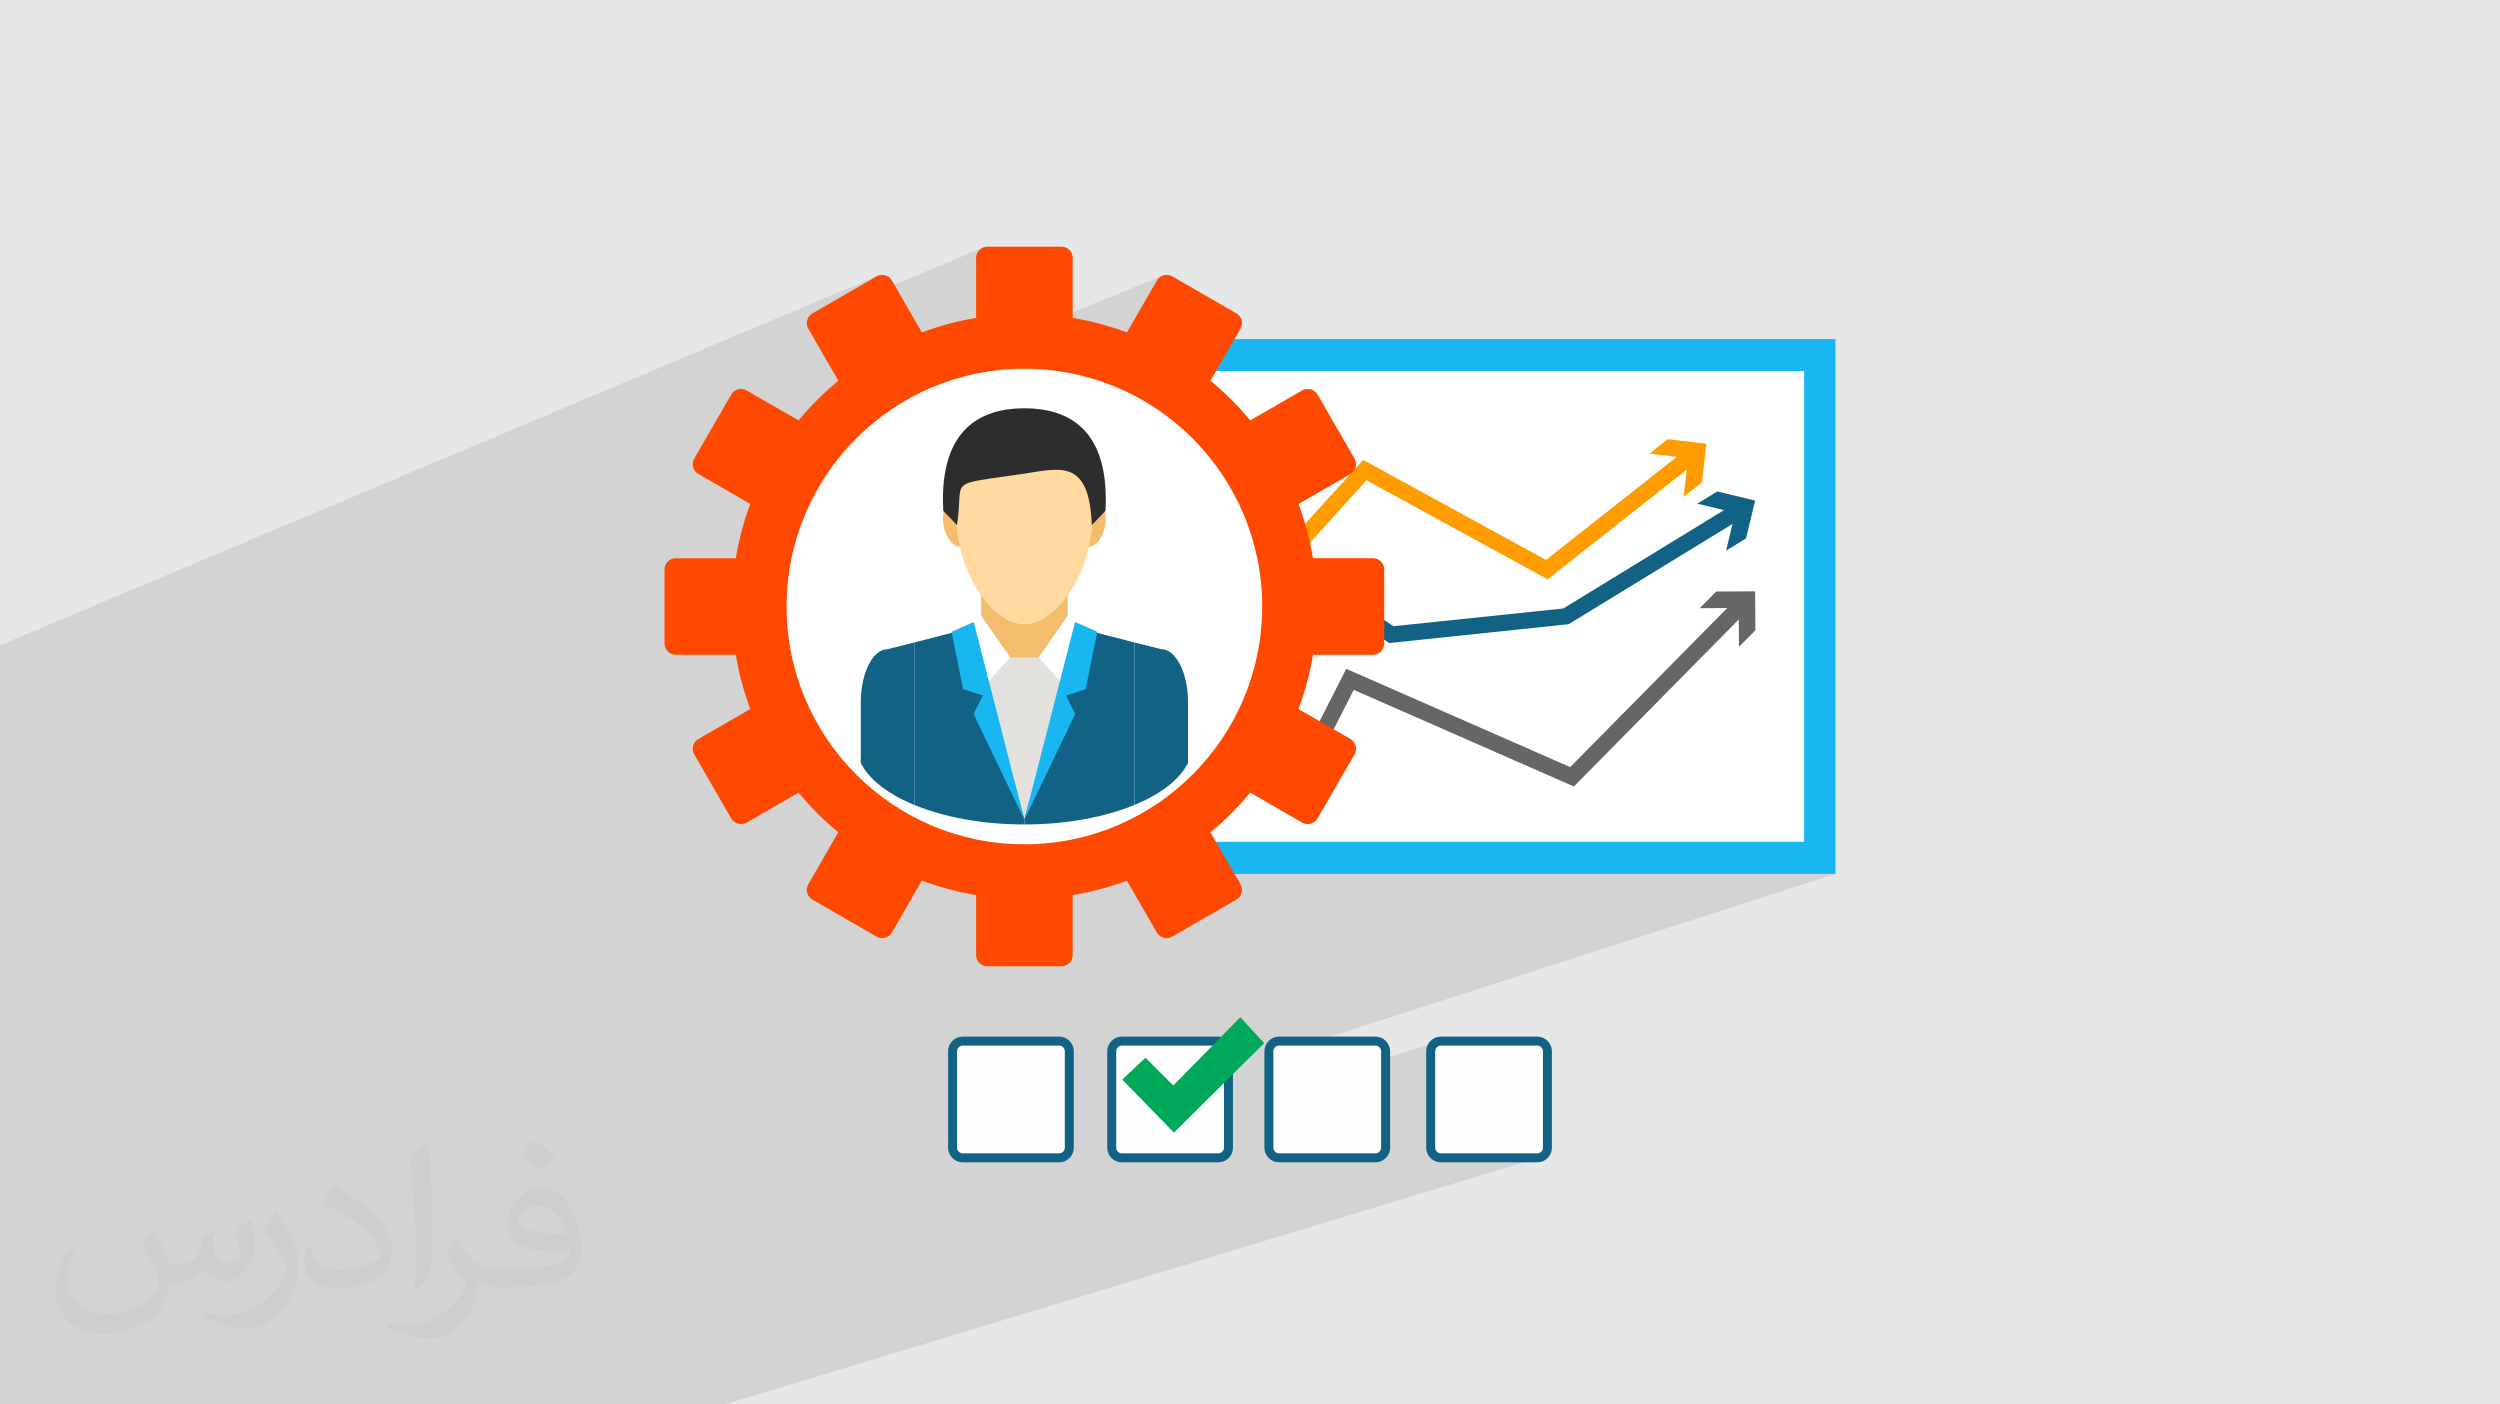
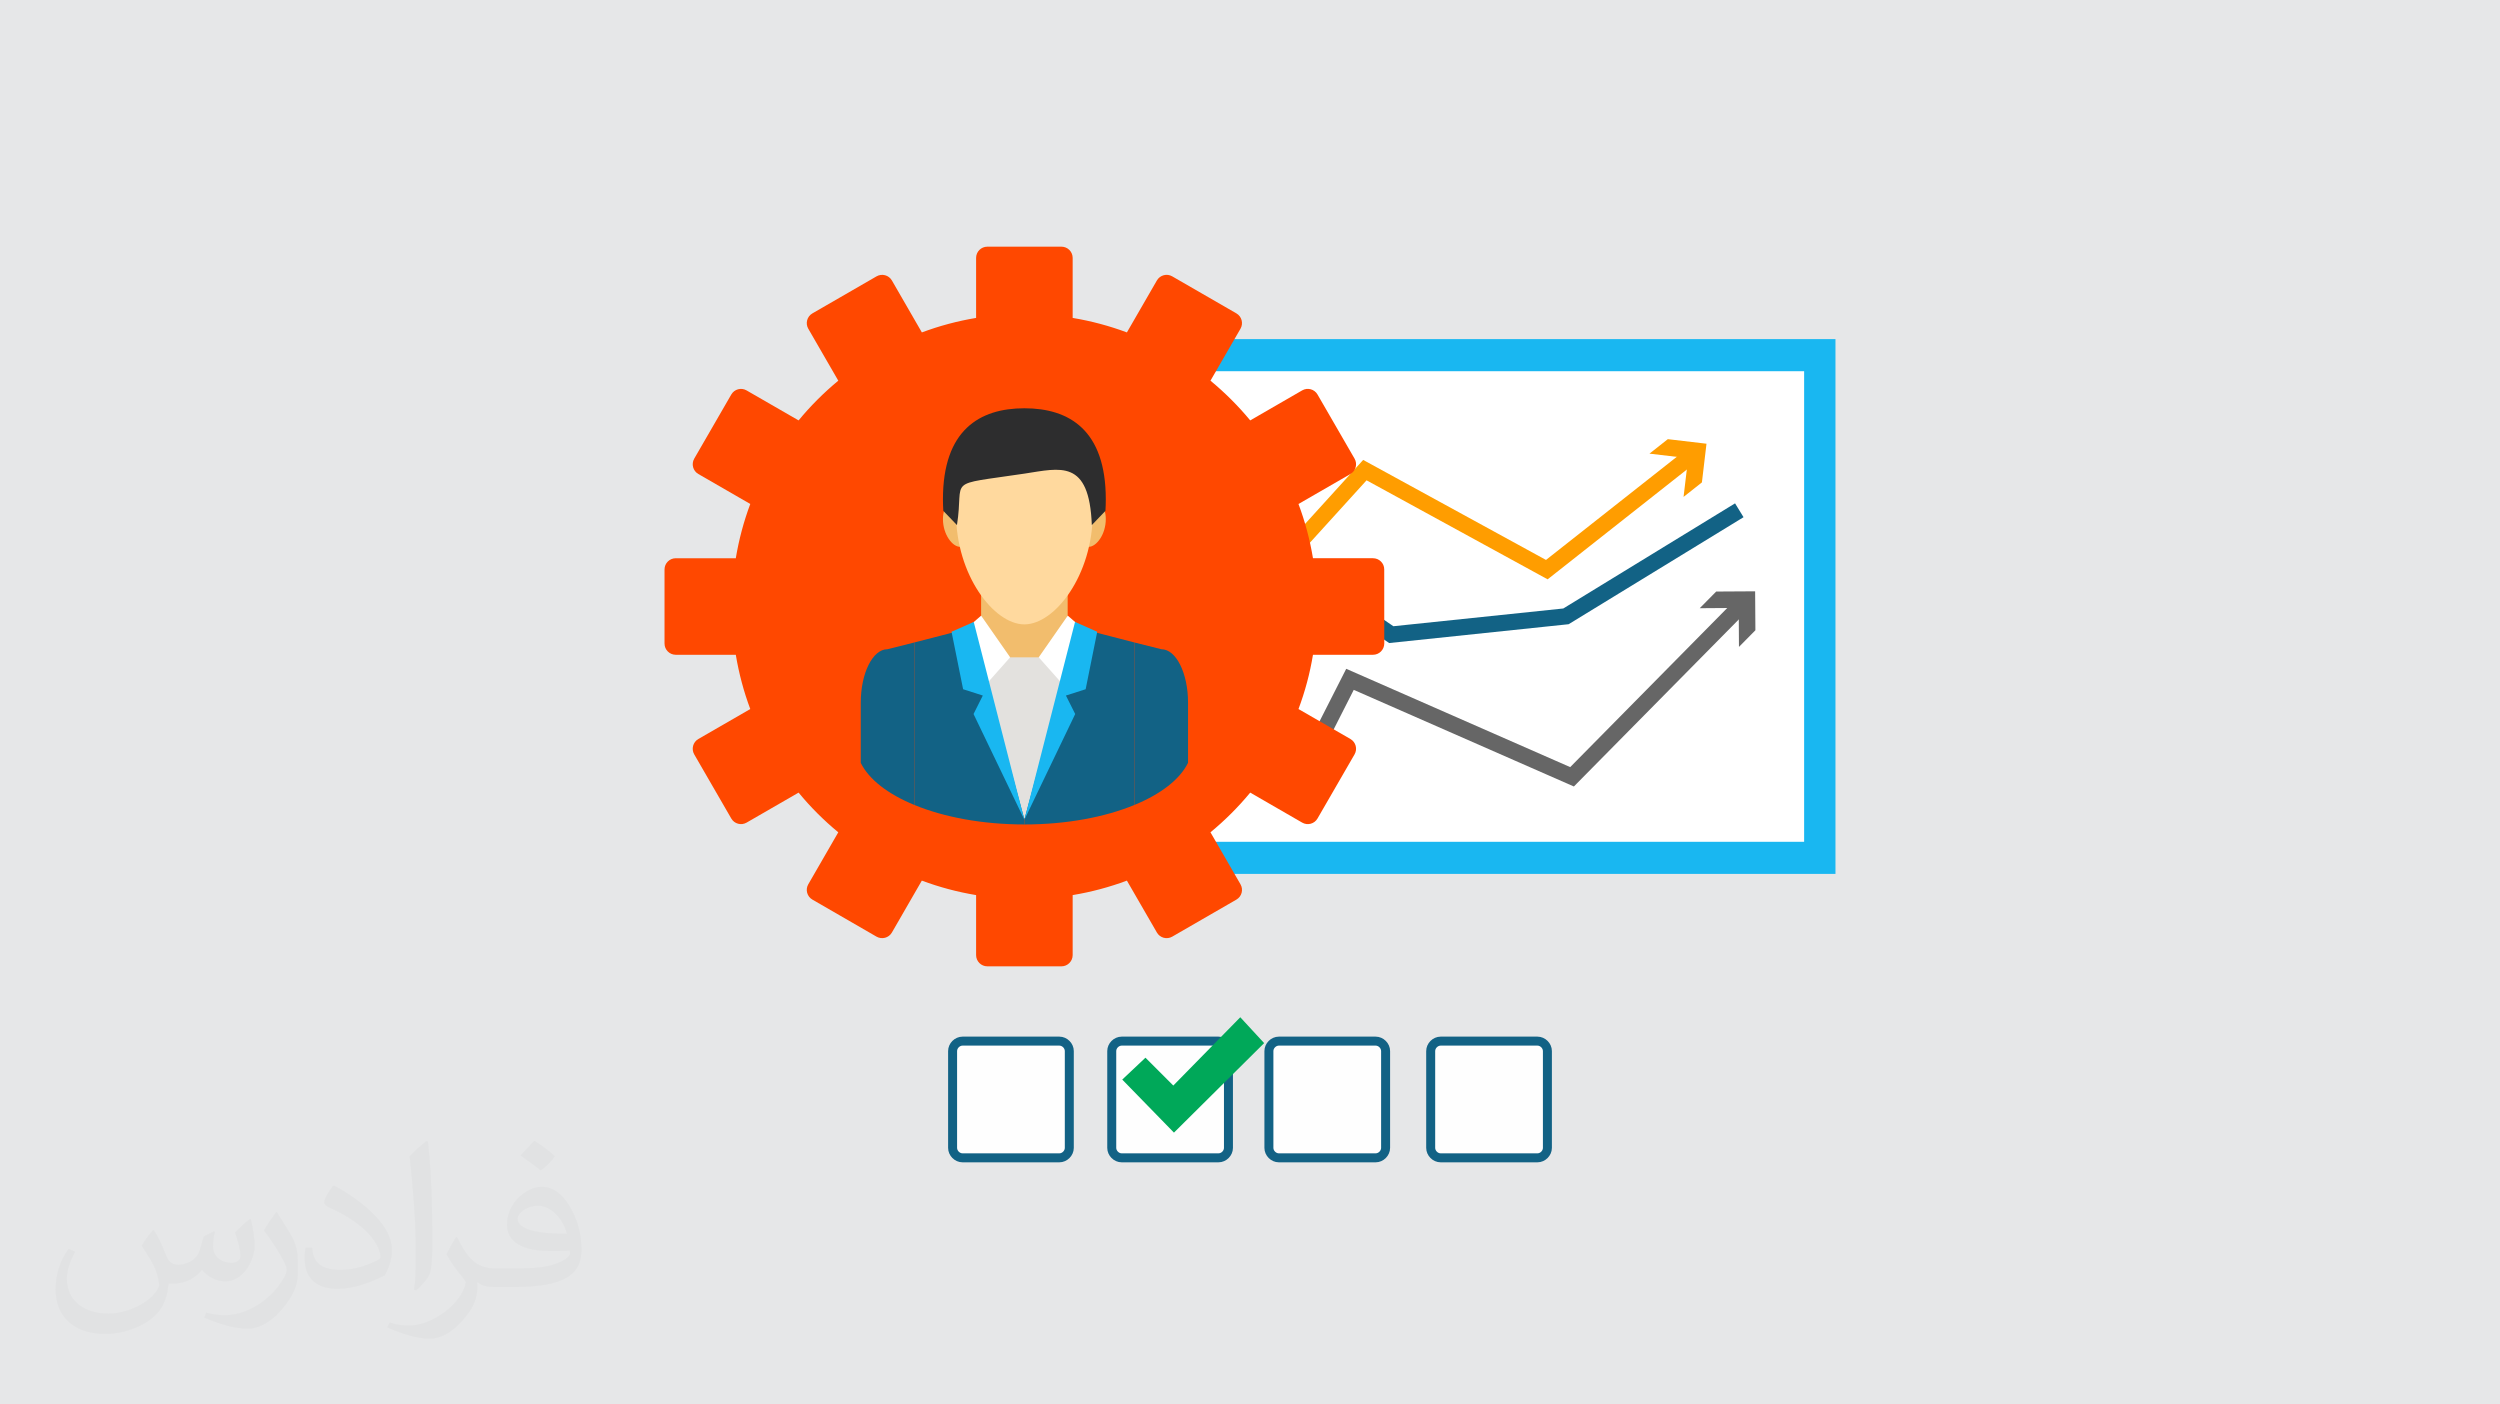
<svg xmlns="http://www.w3.org/2000/svg" xml:space="preserve" width="94.192mm" height="52.917mm" version="1.1" style="shape-rendering:geometricPrecision; text-rendering:geometricPrecision; image-rendering:optimizeQuality; fill-rule:evenodd; clip-rule:evenodd" viewBox="0 0 9404.92 5283.66">
  <defs>
    <style type="text/css">
   
    .str0 {stroke:#126285;stroke-width:33.81;stroke-miterlimit:22.926}
    .fil4 {fill:#00A859}
    .fil0 {fill:#E6E7E8}
    .fil3 {fill:#FEFEFE}
    .fil9 {fill:#126285;fill-rule:nonzero}
    .fil6 {fill:#19B7F1;fill-rule:nonzero}
    .fil14 {fill:#2D2D2E;fill-rule:nonzero}
    .fil10 {fill:#666666;fill-rule:nonzero}
    .fil15 {fill:#E3E1DE;fill-rule:nonzero}
    .fil12 {fill:#F2BD6D;fill-rule:nonzero}
    .fil5 {fill:#FEA929;fill-rule:nonzero}
    .fil11 {fill:#FF4800;fill-rule:nonzero}
    .fil8 {fill:#FF9D00;fill-rule:nonzero}
    .fil13 {fill:#FFD99E;fill-rule:nonzero}
    .fil7 {fill:white;fill-rule:nonzero}
    .fil2 {fill:#373435;fill-opacity:0.031}
    .fil1 {fill:#2B2A29;fill-opacity:0.102}
   
  </style>
  </defs>
  <g id="Layer_x0020_1">
    <polygon class="fil0" points="-0,0 9404.92,0 9404.92,5283.66 -0,5283.66 " />
-     <polygon class="fil1" points="-0,2962.56 -0,2945.61 -0,2933.2 -0,2882.22 -0,2853.28 -0,2830.96 -0,2822.7 -0,2809.53 -0,2794.3 -0,2782.47 -0,2729.26 -0,2708.8 -0,2624.93 -0,2616.3 -0,2508.87 -0,2506.75 -0,2481.64 -0,2462.17 -0,2427.8 -0,2427.61 3305.34,1036.09 3297.54,1039.59 3056.16,1178.94 3049.24,1183.92 3043.61,1190.01 3039.36,1196.97 3036.52,1204.57 3035.8,1208.84 3697.93,931.24 3690.74,935.13 3684.48,940.28 3679.31,946.53 3675.41,953.7 3672.93,961.63 3672.07,970.16 3672.07,1195.98 3143.12,1413.9 3153.63,1432.09 3143.47,1440.59 3133.42,1449.2 3123.47,1457.93 3113.63,1466.77 3103.89,1475.74 3094.27,1484.8 3084.75,1493.99 3075.34,1503.28 3066.06,1512.69 3056.88,1522.21 3047.83,1531.82 3044.58,1535.36 3678.47,1275.7 3678.47,1320.67 4370.29,1038.18 4363.33,1042.43 4357.23,1048.05 4352.22,1054.97 4239.35,1250.51 3898.09,1388.33 3899.75,1388.37 3945.17,1391.81 3981.92,1396.49 6787.07,1396.49 6787.07,3166.8 6417.02,3287.55 6904.98,3287.55 4773.56,3974.17 4773.56,4120.6 5412.31,3917.44 5405.38,3919.69 5399.04,3923.23 5393.45,3927.87 5388.8,3933.46 5385.27,3939.81 5383.01,3946.73 5382.22,3954.07 5382.22,4318.29 5383.01,4325.63 5385.27,4332.57 5388.8,4338.91 5393.45,4344.5 5399.04,4349.15 5405.38,4352.68 5412.31,4354.94 5419.63,4355.73 5783.88,4355.73 5791.22,4354.94 2726.01,5283.66 2721.66,5283.66 2387.57,5283.66 2241.56,5283.66 2167.78,5283.66 2163.38,5283.66 1829.27,5283.66 1685.15,5283.66 1625.53,5283.66 1621.11,5283.66 1287.04,5283.66 1193.29,5283.66 1192.34,5283.66 1144.7,5283.66 1116.99,5283.66 1076.4,5283.66 1071.96,5283.66 737.88,5283.66 708.64,5283.66 691.22,5283.66 653.4,5283.66 597.38,5283.66 579.68,5283.66 457.39,5283.66 309.89,5283.66 300.03,5283.66 213.82,5283.66 129.9,5283.66 57.79,5283.66 -0,5283.66 -0,5150.08 -0,5126.18 -0,5015.33 -0,4990.61 -0,4988.62 -0,4983.88 -0,4969.11 -0,4904.23 -0,4903.87 -0,4853.51 -0,4799.82 -0,4786.6 -0,4778.53 -0,4778.22 -0,4763.97 -0,4709.34 -0,4688.32 -0,4674.45 -0,4651.49 -0,4639.95 -0,4638.16 -0,4629.84 -0,4587.86 -0,4585.9 -0,4582.16 -0,4580.86 -0,4556.85 -0,4545.92 -0,4538.24 -0,4537.36 -0,4536.45 -0,4523.73 -0,4512.08 -0,4498.03 -0,4487.63 -0,4476.36 -0,4476.35 -0,4476.3 -0,4476.29 -0,4476.09 -0,4471.52 -0,4470.75 -0,4455.82 -0,4451.26 -0,4450.11 -0,4448.52 -0,4446 -0,4423.74 -0,4414.88 -0,4413.24 -0,4395.68 -0,4394.29 -0,4380.83 -0,4338.02 -0,4326.07 -0,4323.84 -0,4304.76 -0,4287.97 -0,4284.09 -0,4272.87 -0,4272.28 -0,4258.48 -0,4253.62 -0,4220.71 -0,4216.77 -0,4201.35 -0,4179.99 -0,4163.88 -0,4124.93 -0,4094.12 -0,4090.99 -0,4090.67 -0,4086.78 -0,4071.91 -0,4064.26 -0,4063.47 -0,4051.78 -0,4035.88 -0,4033.58 -0,4023 -0,4005.19 -0,3999.69 -0,3998.68 -0,3981.14 -0,3978.19 -0,3965.99 -0,3965.7 -0,3942.51 -0,3929.74 -0,3927.53 -0,3917.34 -0,3880.51 -0,3858.29 -0,3857.47 -0,3857.03 -0,3826.99 -0,3820.69 -0,3816.33 -0,3808.84 -0,3801.57 -0,3772.83 -0,3766.9 -0,3752.9 -0,3737.84 -0,3737.14 -0,3729.08 -0,3722.31 -0,3721.06 -0,3717.32 -0,3707.31 -0,3702.95 -0,3682.82 -0,3626.2 -0,3624.33 -0,3592.28 -0,3555.97 -0,3539.65 -0,3530.7 -0,3521.85 -0,3510.31 -0,3460.86 -0,3460.22 -0,3458.27 -0,3450.2 -0,3413.03 -0,3395.87 -0,3381.2 -0,3380.92 -0,3380.81 -0,3342.35 -0,3340.94 -0,3314.88 -0,3296.81 -0,3292.43 -0,3275.31 -0,3254.16 -0,3197.1 -0,3142.56 -0,3137.75 -0,3111.35 -0,3049.86 -0,3029.71 " />
    <path class="fil2" d="M578.49 4627.69c17.95,27.21 29.6,53.36 40.96,82.43 8.45,16.91 12.93,48.09 52.57,48.09 11.61,0 28.28,-3.42 43.06,-11.61 16.63,-8.73 29.32,-21.94 35.94,-42l15.85 -53.36 38.57 -19.02 2.64 2.64c-5.27,20.09 -6.59,39.36 -6.59,54.43 0,44.63 38.57,61.56 69.22,61.56 17.95,0 34.09,-8.73 34.09,-25.11 0,-21.13 -8.98,-57.06 -20.62,-89.29 17.95,-17.95 35.94,-35.94 56.53,-50.47l3.17 1.6c8.98,38.04 14,75.56 14,100.66 0,24.57 -10.83,51.79 -19.81,69.49 -18.49,34.87 -51.25,62.62 -90.87,62.62 -30.1,0 -63.65,-15.07 -86.66,-43.06l-1.32 0c-21.66,26.96 -55.22,51.25 -108.86,51.25l-16.63 0c-2.64,35.41 -10.29,60.49 -21.94,82.95 -31.95,62.34 -126.81,106.47 -216.1,106.47 -124.17,0 -186.51,-71.59 -186.51,-166.96 0,-58.91 19.27,-113.6 48.88,-152.42l24.29 10.04c-18.49,35.41 -30.91,68.68 -30.91,101.45 0,89.29 72.66,131.83 156.4,131.83 77.68,0 173.83,-49.41 191.28,-106.72 -6.59,-62.62 -30.1,-91.93 -66.04,-148.99 10.83,-19.02 24.83,-38.04 42.28,-58.38l3.17 0 0 0 0 0 -0.02 -0.09zm1432.13 -336.04c26.15,16.39 51.79,35.66 76.87,57.85 -14,19.81 -31.45,37.79 -53.11,53.64 -25.11,-20.34 -50.19,-37.79 -75.84,-56.27 17.42,-19.55 34.62,-38.29 52.04,-55.22l0 0 0 0 0 0 0 0 0 0 0.03 0zm13.47 244.11c-42.28,0 -76.87,27.75 -76.87,48.34 0,44.13 84.53,57.85 185.72,57.31 -12.68,-51.79 -57.06,-105.68 -108.86,-105.68l0.01 0.03zm-94.86 236.19c54.96,0 103.04,-1.6 139.74,-10.83 40.96,-10.29 75.56,-30.91 75.56,-45.17 0,-3.7 0,-8.19 -1.32,-11.89 -22.98,2.11 -49.41,2.11 -72.38,2.11 -74.49,0 -131.55,-16.91 -154.02,-58.66 -5.55,-11.61 -9.51,-24.57 -9.51,-39.36 0,-40.43 17.42,-79.79 48.09,-107 25.61,-22.45 53.89,-36.44 82.67,-36.44 52.04,0 93.51,41.75 122.57,107.54 15.85,35.94 26.68,77.4 26.68,129.72 0,34.87 -9.51,64.19 -31.17,85.85 -40.43,39.11 -114.92,53.89 -229.04,53.89l-51.79 0 0 0 -13.47 0c-28.28,0 -48.62,-5.02 -64.72,-17.42l-2.64 0c0.79,6.59 1.32,12.93 1.32,19.02 0,25.61 -8.45,58.38 -25.61,84.53 -50.72,75.3 -105.68,108.04 -153.24,108.04 -48.09,0 -107,-18.49 -160.11,-42.54l9.51 -18.49c17.17,7.13 40.96,11.89 73.7,11.89 85.85,0 198.66,-82.43 212.66,-163 -3.17,-6.59 -8.98,-15.32 -17.17,-24.57 -25.11,-29.85 -40.96,-54.68 -55.75,-80.83 12.68,-25.11 24.29,-45.17 35.13,-63.4l4.49 -0.53c36.72,74.77 69.99,117.55 144.23,117.55l11.61 0 0 0 53.89 0 0 0 0 0 0 0 0 0 0 0 0.09 0.01zm-371.98 79c6.34,-34.34 6.87,-72.91 6.87,-108.86l0 -53.36c0,-99.6 -12.68,-244.36 -22.98,-338.68 17.95,-19.27 43.06,-42 62.87,-57.31l5.81 1.6c13.47,118.62 16.63,256 16.63,383.06 0,33.3 -1.32,65.79 -4.49,89.55 -1.85,30.1 -19.27,52.83 -56.53,87.7l-8.19 -3.7zm-382.8 -157.19c1.85,46.77 24.83,83.49 105.15,83.49 49.93,0 92.19,-12.93 138.96,-35.13 8.45,-3.7 12.93,-8.73 12.93,-12.93 0,-29.32 -22.45,-68.15 -60.23,-103.55 -36.72,-33.3 -85.34,-62.62 -130.76,-82.18 -15.6,-6.59 -20.62,-13.47 -20.62,-20.09 0,-13.47 17.95,-41.75 32.77,-62.09l5.02 -0.53c52.04,27.21 110.17,67.64 153.24,112.53 39.11,41.47 63.4,83.49 63.4,129.19 0,33.81 -10.29,65.51 -26.96,95.11 -57.06,28.79 -117.83,50.72 -178.06,50.72 -73.17,0 -123.1,-34.34 -123.1,-114.92 0,-8.73 0,-22.19 3.17,-39.64l25.11 0 0 0 0 0 0 0 0 0 0 0 -0.02 0zm-132.37 -132.9l45.45 73.45c16.63,27.21 32.23,56.81 32.23,103.55l0 59.7c0,48.34 -30.91,100.13 -80.83,151.38 -39.11,34.62 -73.7,49.41 -105.68,49.41 -47.55,0 -101.98,-14.79 -164.85,-41.75l7.13 -18.49c19.81,5.27 42.79,9.77 71.06,9.77 90.36,-0.53 182.8,-66.57 225.08,-147.15 5.02,-9.26 6.87,-17.95 6.87,-24.04 0,-9.26 -5.02,-19.55 -8.98,-28.79 -22.98,-43.31 -48.62,-82.95 -76.87,-119.68 14.79,-23.25 29.6,-45.7 45.7,-67.9l3.7 0.53 0 0 0 0 0 0 0 0 0 0 -0.02 0.01z" />
    <g id="_2223651088400">
      <g>
        <path class="fil3 str0" d="M5783.88 3916.65l-364.26 0c-19.91,0 -37.4,17.45 -37.4,37.42l0 364.22c0,19.97 17.49,37.43 37.4,37.43l364.26 0c19.97,0 37.4,-17.46 37.4,-37.43l0 -364.22c0,-19.97 -17.46,-37.42 -37.4,-37.42z" />
        <path class="fil3 str0" d="M5175.22 3916.65l-364.28 0c-19.97,0 -37.37,17.45 -37.37,37.42l0 364.22c0,19.97 17.46,37.43 37.37,37.43l364.28 0c19.97,0 37.37,-17.46 37.37,-37.43l0 -364.22c0,-19.97 -17.46,-37.42 -37.37,-37.42z" />
        <path class="fil3 str0" d="M4583.98 3916.65l-364.22 0c-19.91,0 -37.4,17.45 -37.4,37.42l0 364.22c0,19.97 17.46,37.43 37.4,37.43l364.22 0c19.97,0 37.43,-17.46 37.43,-37.43l0 -364.22c0,-19.97 -17.46,-37.42 -37.43,-37.42z" />
        <path class="fil3 str0" d="M3985.27 3916.65l-364.23 0c-19.94,0 -37.4,17.45 -37.4,37.42l0 364.22c0,19.97 17.46,37.43 37.4,37.43l364.23 0c19.91,0 37.4,-17.46 37.4,-37.43l0 -364.22c0,-19.97 -17.44,-37.42 -37.4,-37.42z" />
        <polygon class="fil4" points="4665.92,3826.86 4755.68,3924.13 4416.37,4260.9 4221.85,4061.34 4309.15,3979.03 4413.88,4083.78 " />
      </g>
      <g>
        <path class="fil5" d="M5007.63 2005.5c0,-157.72 -127.94,-285.52 -285.55,-285.52 -157.93,0 -285.75,127.8 -285.75,285.52 0,157.75 127.82,285.55 285.75,285.55 157.61,0 285.55,-127.8 285.55,-285.55z" />
        <polygon class="fil6" points="3678.47,3287.55 6904.98,3287.55 6904.98,1275.7 3678.47,1275.7 " />
        <polygon class="fil7" points="3796.33,3166.8 6787.07,3166.8 6787.07,1396.49 3796.33,1396.49 " />
        <polygon class="fil8" points="3857.53,3105.66 3857.47,3105.62 3857.47,3046.56 4227.72,2432.87 4713.32,2187.08 5128.18,1730.19 5815.97,2106.46 6346.02,1688.58 6383.79,1736.49 5822.13,2179.43 5141,1806.93 4751,2236.44 4746.01,2239.02 4270.99,2479.53 3893.17,3105.66 " />
        <polygon class="fil8" points="6333.49,1869.33 6350.79,1723.74 6205.2,1706.59 6274.32,1652.09 6419.77,1669.24 6402.54,1814.72 " />
        <polygon class="fil9" points="3857.49,3105.66 3857.47,3105.6 3857.47,3071.57 4385.72,2809.02 4653.78,1954.77 5241.9,2355.84 5881.02,2289.1 6527.21,1893.57 6559.13,1945.67 5901.12,2348.28 5225.95,2419.08 4687.33,2051.62 4436.27,2852.15 3926.18,3105.66 " />
-         <polygon class="fil9" points="6493.38,2071.57 6527.69,1929.06 6385.25,1894.76 6460.25,1848.88 6602.76,1883.12 6568.46,2025.71 " />
        <polygon class="fil10" points="3857.53,3105.66 3857.47,3105.38 3857.47,3074.39 4889.86,2859.72 5064.45,2516.01 5907.01,2885.84 6531.97,2252.68 6575.45,2295.67 5920.87,2958.74 5092.75,2595.22 4931.05,2913.63 4916.68,2916.59 4007.94,3105.66 " />
        <polygon class="fil10" points="6541.9,2433.65 6541.01,2287.01 6394.34,2288.06 6456.26,2225.36 6602.76,2224.47 6603.75,2370.98 " />
        <path class="fil11" d="M5207.44 2142.19c0.17,-23.21 -18.85,-42.16 -42.23,-42.16l-225.83 0c-11.67,-70.52 -30.01,-138.75 -54.52,-204.02l195.5 -112.87c20.15,-11.61 27.12,-37.5 15.49,-57.71l-139.43 -241.37c-11.6,-20.22 -37.5,-27.1 -57.63,-15.49l-195.51 112.95c-44.99,-54.38 -95.08,-104.43 -149.52,-149.42l112.95 -195.51c11.63,-20.14 4.73,-46.04 -15.49,-57.73l-241.37 -139.26c-20.12,-11.71 -45.91,-4.73 -57.62,15.39l-112.87 195.53c-65.27,-24.43 -133.58,-42.75 -204.04,-54.53l0 -225.82c0,-23.38 -18.99,-42.23 -42.31,-42.23l-278.63 0c-23.31,0 -42.31,18.84 -42.31,42.23l0 225.82c-70.46,11.78 -138.77,30.09 -204.04,54.53l-112.78 -195.53c-11.7,-20.12 -37.5,-26.99 -57.71,-15.39l-241.37 139.35c-20.14,11.6 -27.09,37.5 -15.41,57.72l112.87 195.43c-54.45,44.99 -104.51,95.05 -149.33,149.42l-195.62 -112.78c-20.12,-11.78 -46.01,-4.8 -57.62,15.42l-139.45 241.37c-11.5,20.11 -4.63,46 15.49,57.61l195.43 112.78c-24.43,65.36 -42.75,133.59 -54.45,204.11l-225.8 0c-23.4,0 -42.33,18.94 -42.33,42.16l0 278.8c0,23.31 18.92,42.25 42.33,42.25l225.8 0c11.7,70.43 30.01,138.74 54.45,204.11l-195.43 112.77c-20.12,11.61 -26.99,37.5 -15.49,57.71l139.45 241.3c11.61,20.22 37.5,27.17 57.62,15.49l195.62 -112.87c44.82,54.45 94.89,104.51 149.33,149.32l-112.87 195.53c-11.68,20.21 -4.73,46.01 15.41,57.64l241.37 139.42c20.21,11.54 46.01,4.74 57.71,-15.48l112.68 -195.34c65.37,24.41 133.68,42.76 204.14,54.45l0 225.8c0,23.31 18.99,42.24 42.31,42.24l278.63 0c23.31,0 42.31,-18.92 42.31,-42.24l0 -225.8c70.46,-11.69 138.77,-30.03 204.04,-54.45l112.87 195.34c11.71,20.22 37.5,27.09 57.62,15.48l241.37 -139.35c20.31,-11.6 27.12,-37.5 15.49,-57.61l-112.95 -195.63c54.45,-44.81 104.53,-94.88 149.52,-149.32l195.51 112.87c20.13,11.68 46.03,4.8 57.63,-15.49l139.43 -241.3c11.63,-20.21 4.66,-46.1 -15.49,-57.71l-195.5 -112.77c24.5,-65.27 42.85,-133.58 54.52,-204.11l225.83 0c23.37,0 42.23,-19.02 42.4,-42.25l-0.17 -278.8z" />
-         <path class="fil7" d="M4748.27 2281.64c0,-494.01 -400.6,-894.44 -894.55,-894.44 -494.01,0 -894.51,400.42 -894.51,894.44 0,494.01 400.49,894.52 894.51,894.52 493.94,0 894.55,-400.5 894.55,-894.52z" />
        <path class="fil12" d="M4159.96 1952.94c0,-57.71 -35.26,-75.88 -64.15,-75.88 -28.92,0 -64.27,18.16 -64.27,75.88 0,57.47 35.36,104.17 64.27,104.17 28.9,0 64.15,-46.7 64.15,-104.17z" />
        <path class="fil12" d="M3675.85 1952.94c0,-57.71 -35.36,-75.88 -64.24,-75.88 -28.93,0 -64.28,18.16 -64.28,75.88 0,57.47 35.36,104.17 64.28,104.17 28.89,0 64.24,-46.7 64.24,-104.17z" />
        <path class="fil9" d="M3853.73 3101.56l0 -791.64 -414 107.02 0 611.25c110.92,45.72 255.66,73.37 414,73.37z" />
        <path class="fil9" d="M4267.57 3028.27l0 -611.32 -413.84 -107.02 0 791.64c158.3,0 302.96,-27.63 413.84,-73.3z" />
        <polygon class="fil12" points="3690.89,2537.45 4016.49,2537.45 4016.49,2176.21 3690.89,2176.21 " />
        <path class="fil13" d="M4110.69 1932.05c0,-230.28 -141.68,-303.23 -256.96,-303.23 -115.27,0 -257.03,72.95 -257.03,303.23 0,230.29 141.77,416.84 257.03,416.84 115.29,0 256.96,-186.55 256.96,-416.84z" />
        <path class="fil14" d="M3600.07 1975.31c28.65,-181.15 -50.74,-147.86 253.66,-193.54 135.67,-20.48 244.13,-56.24 253.69,193.54l51.26 -53.5c0.88,-14.36 1.29,-28.9 1.29,-43.52 0,-259.96 -137.04,-342.37 -306.24,-342.37 -169.19,0 -306.41,82.42 -306.41,342.37 0,14.63 0.54,29.17 1.39,43.52l51.36 53.5z" />
        <polygon class="fil15" points="3690.89,2472.77 3690.89,2486.88 3852.71,3078.43 3854.77,3078.43 4016.49,2486.88 4016.49,2472.77 " />
        <path class="fil9" d="M3439.72 3028.2l0 -611.25 -101.42 25.46c-55.31,0 -100.12,90.07 -100.12,201.12l0 226.47c30.82,62.54 102.74,117.54 201.53,158.21z" />
        <path class="fil9" d="M4469.39 2869.7l0 -226.18c0,-111.04 -44.91,-201.12 -100.22,-201.12l-101.61 -25.46 0 611.32c99,-40.77 171.05,-95.89 201.82,-158.57z" />
        <polygon class="fil7" points="3690.89,2316.04 3643.86,2356.81 3693.14,2593.28 3800.16,2472.77 " />
        <polygon class="fil7" points="4016.93,2316.04 4063.89,2356.81 4014.76,2593.28 3907.66,2472.77 " />
        <polygon class="fil6" points="3853.73,3083.93 4044.27,2339.7 4127.7,2376.68 4084.18,2592.85 4009.95,2616.6 4044.88,2686.09 " />
        <polygon class="fil6" points="3853.73,3083.93 3663.19,2339.7 3579.68,2376.68 3623.2,2592.85 3697.26,2616.6 3662.44,2686.09 " />
      </g>
    </g>
  </g>
</svg>